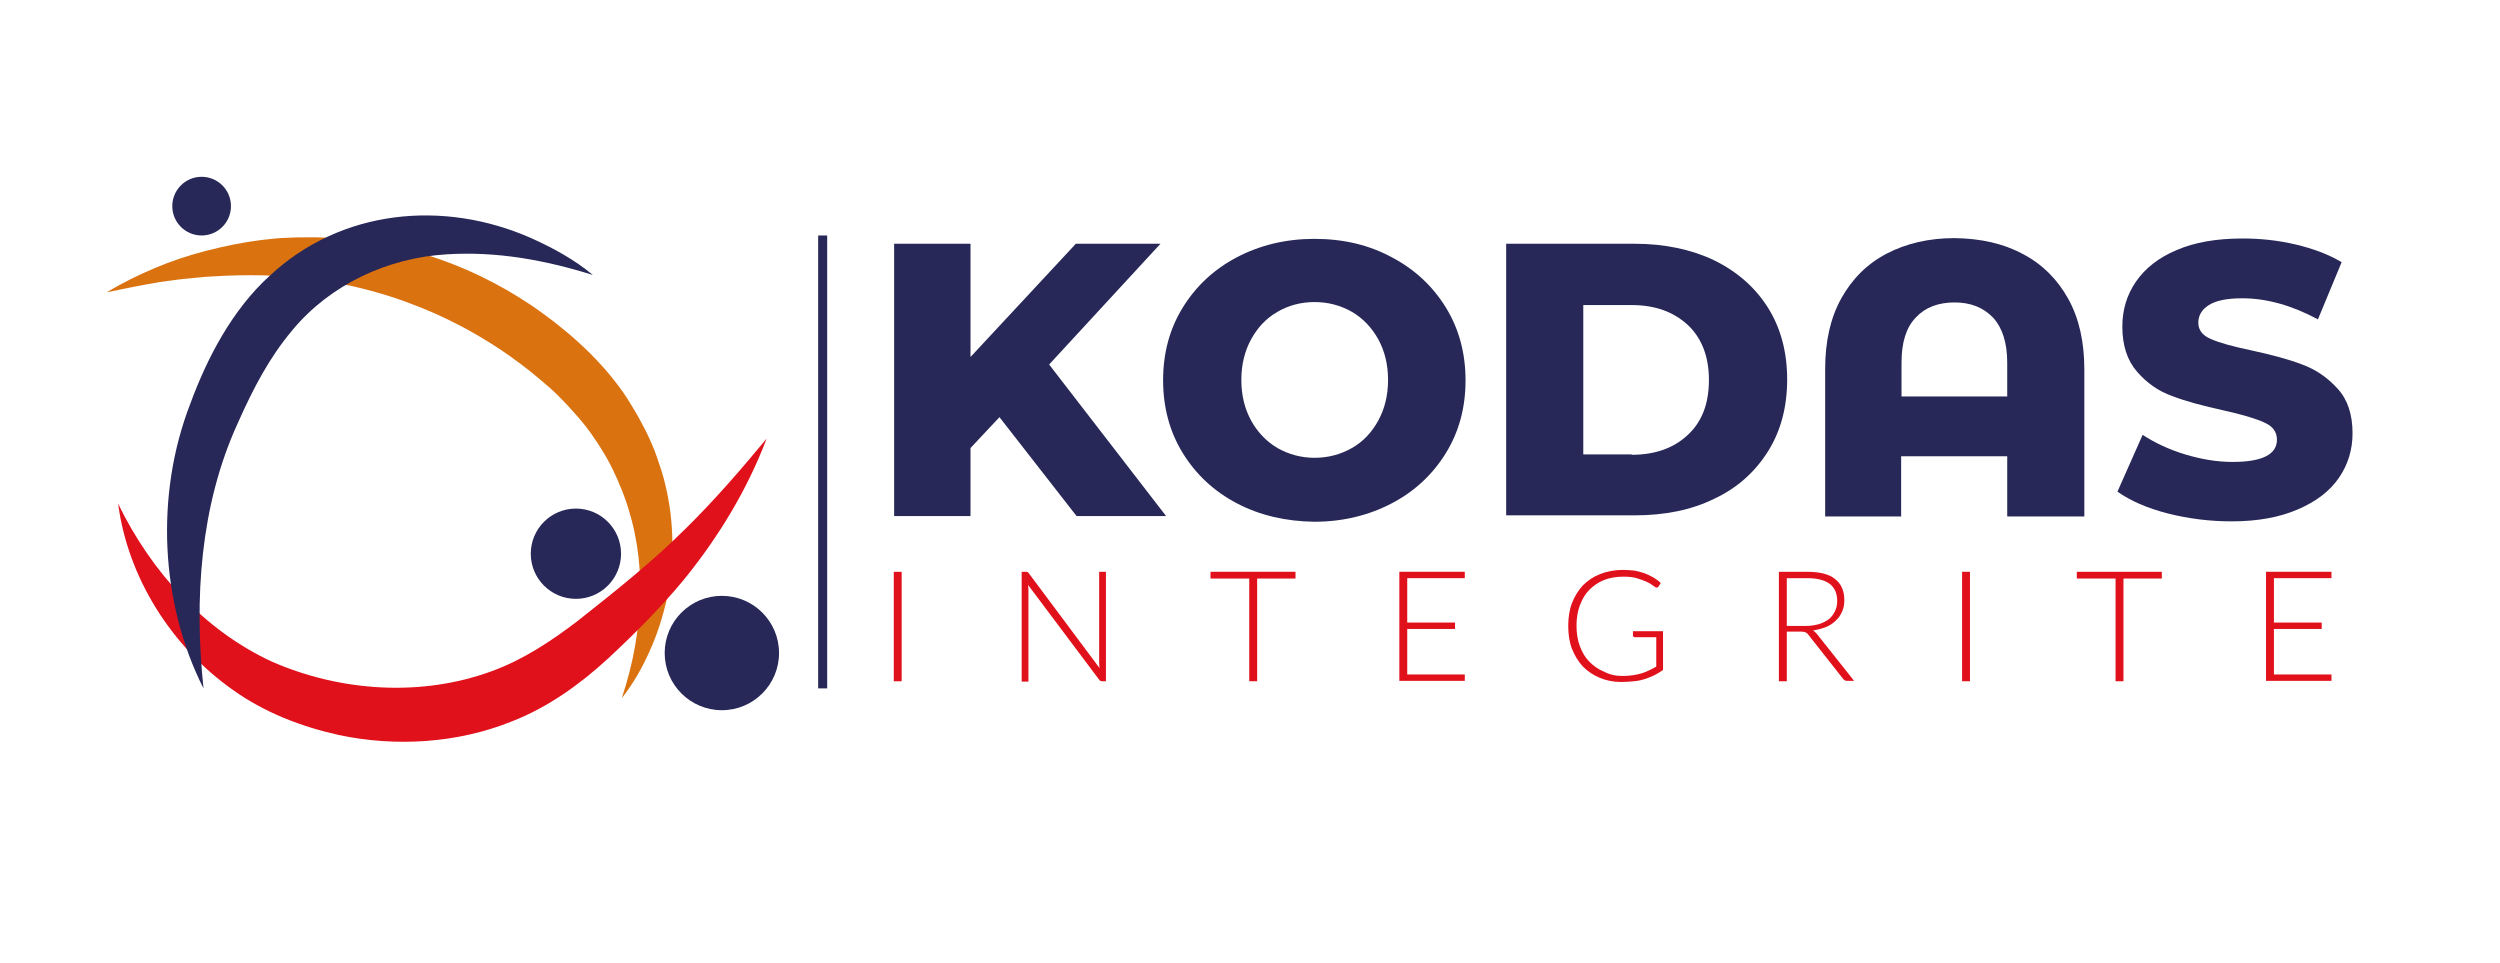
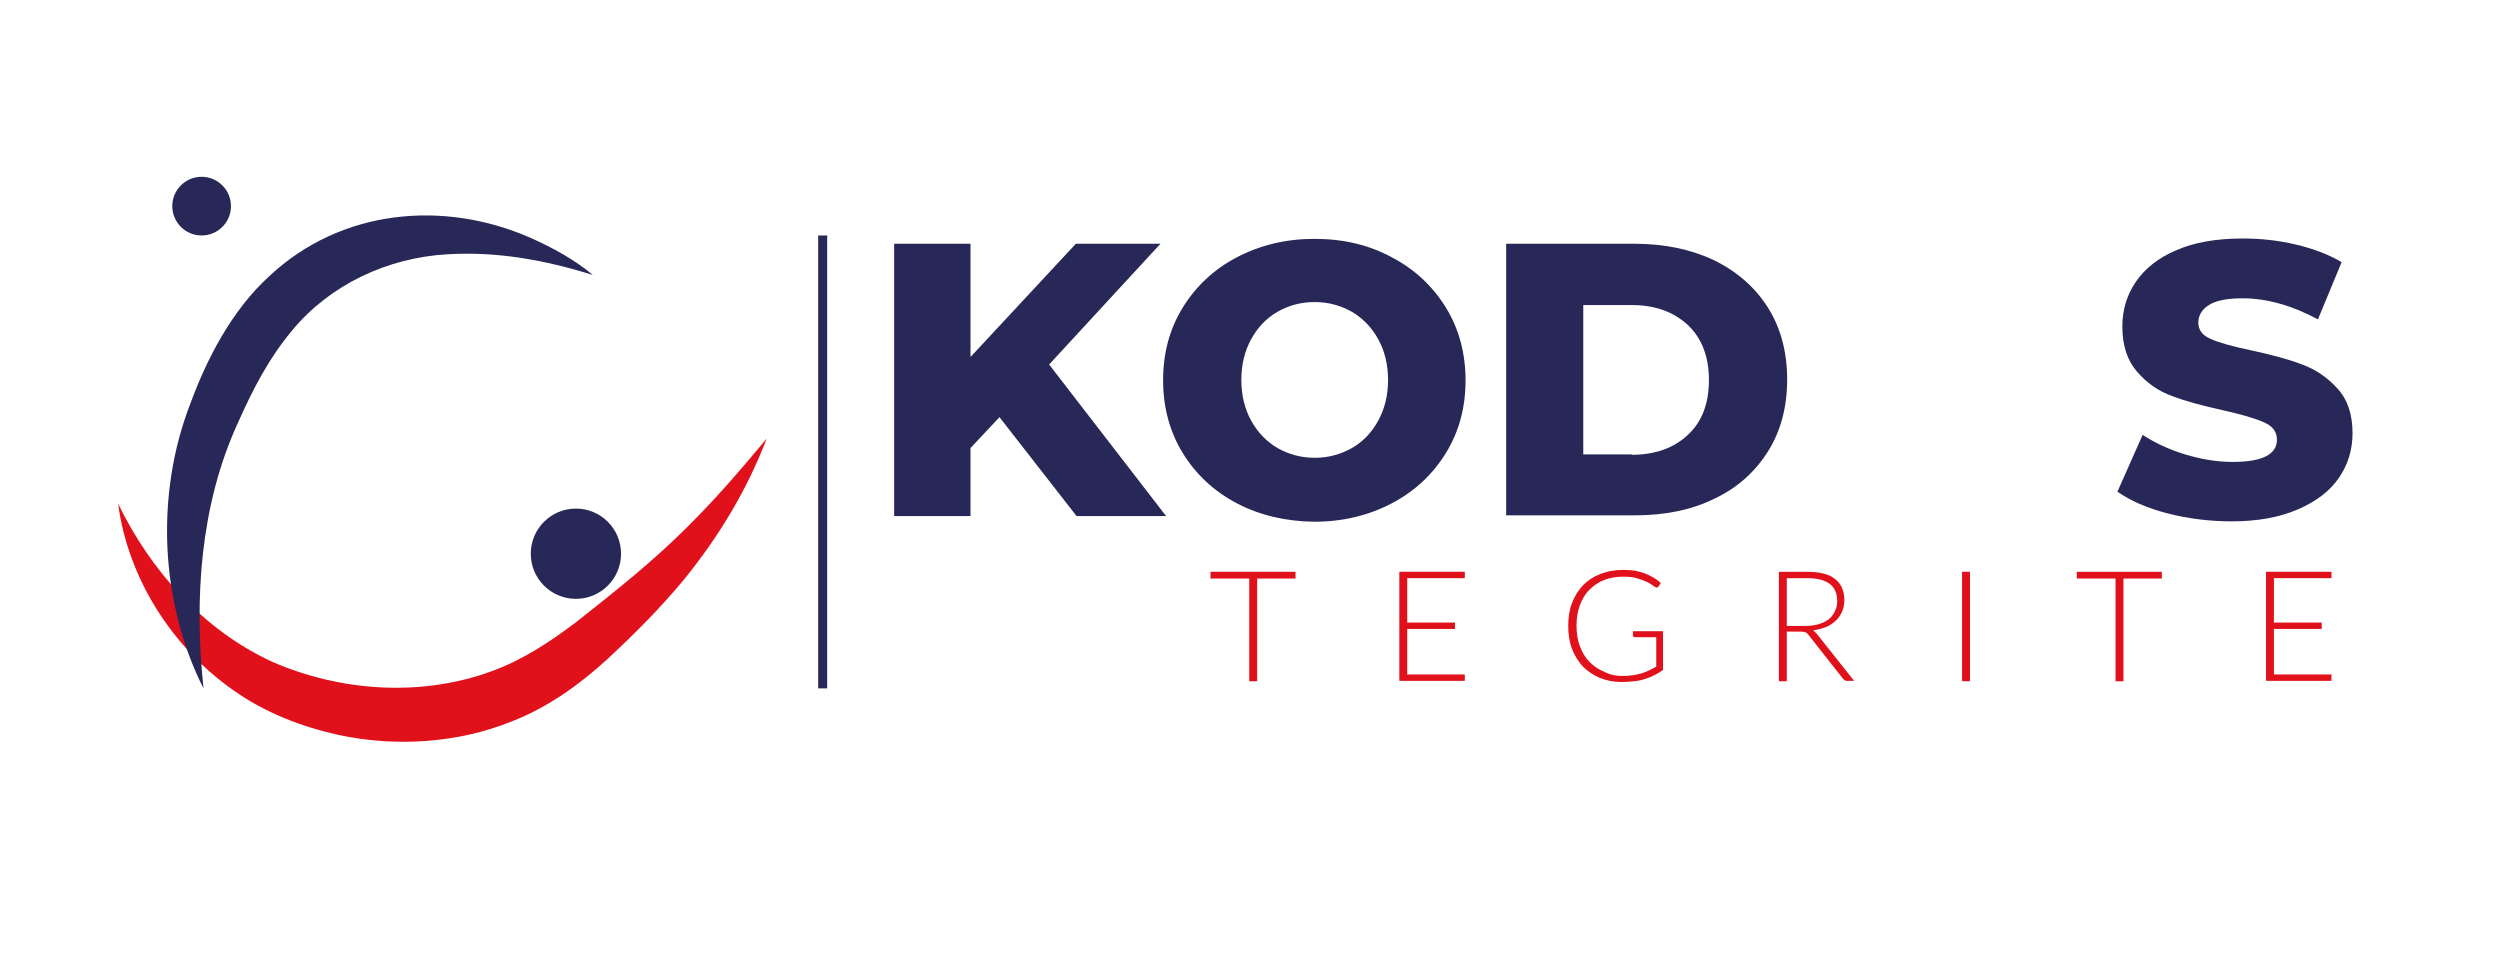
<svg xmlns="http://www.w3.org/2000/svg" id="Calque_1" x="0px" y="0px" viewBox="0 0 664.6 255.9" style="enable-background:new 0 0 664.6 255.9;" xml:space="preserve">
  <style type="text/css">	.st0{fill:#DA7210;}	.st1{fill:#E1111C;}	.st2{fill:#272858;}</style>
  <g>
    <g>
      <g>
-         <path class="st0" d="M28.4,77.7c4.1-2.5,8.4-4.6,12.9-6.5c4.5-1.9,9.1-3.4,13.8-4.6c4.7-1.2,9.6-2.2,14.4-2.8    c1.2-0.1,2.5-0.3,3.7-0.4c1.2-0.1,2.5-0.2,3.7-0.2c1.2-0.1,2.5-0.1,3.7-0.1c1.2,0,2.5,0,3.7,0c1.2,0,2.5,0.1,3.7,0.1    c1.2,0.1,2.5,0.1,3.7,0.3c1.2,0.1,2.5,0.2,3.7,0.4c1.2,0.2,2.5,0.3,3.7,0.5c5,0.8,9.8,2,14.7,3.5c9.6,3,18.8,7.5,27.2,13.1    c2.1,1.4,4.1,2.9,6.1,4.4c2,1.6,3.9,3.1,5.8,4.8c1.9,1.7,3.7,3.4,5.5,5.3c1.8,1.9,3.5,3.8,5.1,5.9c1.6,2,3.1,4.2,4.4,6.4    c1.4,2.2,2.6,4.5,3.8,6.8c1.1,2.3,2.2,4.7,3,7.1l0.6,1.8l0.6,1.8c0.4,1.2,0.7,2.5,1,3.7c2.4,10,2.4,20.4,0.4,30.1    c-1.1,4.9-2.6,9.6-4.6,14c-2,4.5-4.4,8.7-7.4,12.5c1.5-4.6,2.7-9.1,3.5-13.7c0.8-4.6,1.3-9.1,1.4-13.7c0.2-9.1-1.2-17.9-4.2-26.1    c-0.4-1-0.7-2-1.2-3l-0.6-1.5l-0.7-1.5c-0.9-2-1.9-3.9-3-5.7c-2.2-3.7-4.7-7.2-7.6-10.4c-1.4-1.6-2.9-3.2-4.4-4.7    c-1.5-1.5-3.2-3-4.9-4.4c-3.4-2.9-6.9-5.5-10.6-8c-7.4-4.9-15.3-9-23.6-12.1c-4.1-1.6-8.4-2.9-12.7-4c-1.1-0.3-2.2-0.5-3.3-0.8    c-0.5-0.1-1.1-0.2-1.6-0.3l-1.6-0.3c-1.1-0.2-2.2-0.4-3.3-0.6c-1.1-0.2-2.2-0.3-3.3-0.5c-2.2-0.3-4.5-0.5-6.7-0.7    c-2.3-0.2-4.5-0.3-6.8-0.4c-4.6-0.1-9.2,0-13.8,0.3c-2.3,0.1-4.6,0.4-6.9,0.6c-2.3,0.2-4.6,0.6-7,0.9    C37.7,75.8,33.1,76.7,28.4,77.7z" />
        <path class="st1" d="M31.4,133.9c8.7,17.9,22.7,33.6,40.9,42c18.3,8,39.8,9.4,58.5,2.5c8.2-3,15.5-7.8,22.6-13.2    c10-7.9,20.1-15.9,29.1-24.9c7.6-7.5,14.5-15.5,21.3-23.7c-5.1,13.5-12.8,26.2-22,37.5c-6.2,7.5-13.1,14.4-20.2,21    c-7.4,6.8-16,13-25.6,16.7c-14.4,5.8-30.8,6.8-45.9,3.6c-10-2.2-19.8-6-28.2-12C45.6,171.9,34,153.6,31.4,133.9L31.4,133.9z" />
        <circle class="st2" cx="53.6" cy="54.8" r="7.8" />
        <circle class="st2" cx="153.1" cy="147.2" r="12" />
-         <circle class="st2" cx="191.9" cy="173.6" r="15.2" />
        <path class="st2" d="M54.1,183c-11.5-22.7-12.9-51.5-3.5-75.7c4.4-12,11.1-24.9,21-33.9c19-17.8,46.3-20.4,69.6-10.1    c5.8,2.6,11.5,5.7,16.4,9.8c-12.8-4-25.5-6.3-38.7-5.5c-15.8,0.9-31.1,8-41.2,20.2c-6.2,7.4-10.4,15.5-14.5,24.7    C53.2,134.4,51.6,159.2,54.1,183L54.1,183z" />
      </g>
      <g>
        <path class="st2" d="M265.7,110.9l-7.7,8.2v18.1h-20.3V64.8h20.3v30.1l28-30.1h22.5l-29.6,32.1l31.1,40.3h-23.8L265.7,110.9z" />
        <path class="st2" d="M328.8,133.8c-6.1-3.2-10.9-7.7-14.4-13.4c-3.5-5.7-5.2-12.2-5.2-19.3c0-7.2,1.7-13.6,5.2-19.3    c3.5-5.7,8.3-10.2,14.4-13.4c6.1-3.2,13-4.9,20.6-4.9c7.7,0,14.5,1.6,20.6,4.9c6.1,3.2,10.9,7.7,14.4,13.4    c3.5,5.7,5.2,12.2,5.2,19.3c0,7.2-1.7,13.6-5.2,19.3c-3.5,5.7-8.3,10.2-14.4,13.4c-6.1,3.2-13,4.9-20.6,4.9    C341.8,138.6,334.9,137,328.8,133.8z M359.4,119.1c3-1.7,5.3-4.2,7-7.3c1.7-3.1,2.6-6.7,2.6-10.8c0-4.1-0.9-7.7-2.6-10.8    c-1.7-3.1-4.1-5.6-7-7.3c-3-1.7-6.3-2.6-9.9-2.6c-3.7,0-7,0.9-9.9,2.6c-3,1.7-5.3,4.2-7,7.3c-1.7,3.1-2.6,6.7-2.6,10.8    c0,4.1,0.9,7.7,2.6,10.8c1.7,3.1,4.1,5.6,7,7.3c3,1.7,6.3,2.6,9.9,2.6C353.1,121.7,356.4,120.8,359.4,119.1z" />
        <path class="st2" d="M400.4,64.8h34.2c7.9,0,15,1.5,21.1,4.4c6.1,3,10.9,7.2,14.3,12.6c3.4,5.4,5.1,11.8,5.1,19.1    c0,7.3-1.7,13.7-5.1,19.1c-3.4,5.4-8.1,9.7-14.3,12.6c-6.1,3-13.2,4.4-21.1,4.4h-34.2V64.8z M433.8,120.9    c6.2,0,11.2-1.8,14.9-5.3c3.8-3.5,5.6-8.4,5.6-14.6c0-6.2-1.9-11.1-5.6-14.6c-3.8-3.5-8.7-5.3-14.9-5.3h-12.9v39.7H433.8z" />
-         <path class="st2" d="M537.7,67.5c5.2,2.7,9.2,6.7,12.1,11.9c2.9,5.2,4.3,11.5,4.3,18.8v39.1h-20.5v-16h-28.2v16h-20.2V98.1    c0-7.3,1.4-13.6,4.3-18.8c2.9-5.2,6.9-9.2,12.1-11.9c5.2-2.7,11.2-4.1,18-4.1C526.5,63.4,532.5,64.7,537.7,67.5z M533.6,105.4v-9    c0-5.3-1.3-9.3-3.8-12c-2.6-2.7-6-4-10.2-4c-4.3,0-7.8,1.3-10.3,4c-2.6,2.7-3.8,6.7-3.8,12v9H533.6z" />
        <path class="st2" d="M576.3,136.5c-5.5-1.4-10-3.4-13.4-5.8l6.7-15.1c3.2,2.1,7,3.9,11.3,5.2c4.3,1.3,8.5,2,12.6,2    c7.9,0,11.8-2,11.8-5.9c0-2.1-1.1-3.6-3.4-4.6c-2.2-1-5.8-2.1-10.8-3.2c-5.4-1.2-10-2.4-13.6-3.8c-3.7-1.3-6.8-3.5-9.4-6.5    c-2.6-3-3.9-7-3.9-12c0-4.4,1.2-8.4,3.6-11.9c2.4-3.5,6-6.4,10.8-8.4c4.8-2.1,10.7-3.1,17.6-3.1c4.8,0,9.4,0.5,14.1,1.6    c4.6,1.1,8.7,2.6,12.2,4.7l-6.3,15.2c-6.9-3.7-13.6-5.6-20.1-5.6c-4.1,0-7,0.6-8.9,1.8c-1.9,1.2-2.8,2.8-2.8,4.7    c0,1.9,1.1,3.4,3.3,4.3c2.2,1,5.8,2,10.6,3c5.5,1.2,10.1,2.4,13.7,3.8c3.6,1.3,6.8,3.5,9.4,6.4c2.7,2.9,4,6.9,4,11.9    c0,4.3-1.2,8.3-3.6,11.8c-2.4,3.5-6,6.3-10.9,8.4c-4.8,2.1-10.7,3.2-17.6,3.2C587.5,138.6,581.8,137.9,576.3,136.5z" />
      </g>
      <g>
-         <path class="st1" d="M239.7,181.1h-2.1V152h2.1V181.1z" />
-         <path class="st1" d="M273.2,152.1c0.1,0,0.2,0.2,0.3,0.3l18.8,25.2c0-0.4-0.1-0.8-0.1-1.2V152h1.8v29.1h-1    c-0.3,0-0.6-0.1-0.8-0.4l-18.9-25.2c0,0.4,0.1,0.8,0.1,1.2v24.5h-1.8V152h1C272.9,152,273.1,152,273.2,152.1z" />
        <path class="st1" d="M344.4,152v1.8h-10.2v27.3h-2.1v-27.3h-10.3V152H344.4z" />
        <path class="st1" d="M389.4,152v1.7h-15.3v11.8h12.7v1.7h-12.7v12.1h15.3v1.7H372V152H389.4z" />
        <path class="st1" d="M431.4,179.7c1,0,1.9-0.1,2.7-0.2c0.8-0.1,1.6-0.3,2.3-0.5c0.7-0.2,1.4-0.5,2-0.8c0.6-0.3,1.3-0.6,1.9-1    v-7.8h-5.6c-0.2,0-0.3,0-0.4-0.1c-0.1-0.1-0.2-0.2-0.2-0.3v-1.2h8v10.3c-0.7,0.5-1.5,1-2.3,1.4c-0.8,0.4-1.6,0.7-2.5,1    c-0.9,0.3-1.8,0.5-2.9,0.6c-1,0.1-2.2,0.2-3.4,0.2c-2.1,0-4-0.4-5.7-1.1c-1.7-0.7-3.2-1.7-4.5-3c-1.2-1.3-2.2-2.9-2.9-4.7    c-0.7-1.8-1-3.9-1-6.1c0-2.2,0.3-4.3,1-6.1c0.7-1.8,1.7-3.4,2.9-4.7c1.3-1.3,2.8-2.3,4.6-3c1.8-0.7,3.8-1.1,6.1-1.1    c1.1,0,2.1,0.1,3.1,0.2c0.9,0.2,1.8,0.4,2.6,0.7c0.8,0.3,1.6,0.7,2.3,1.1c0.7,0.4,1.4,0.9,2,1.5l-0.6,0.9    c-0.1,0.2-0.3,0.3-0.5,0.3c-0.1,0-0.2,0-0.3-0.1c-0.2-0.1-0.5-0.3-0.9-0.6c-0.4-0.3-0.9-0.6-1.6-0.9c-0.7-0.3-1.5-0.6-2.5-0.9    c-1-0.3-2.2-0.4-3.6-0.4c-1.9,0-3.6,0.3-5.1,0.9c-1.5,0.6-2.8,1.5-3.9,2.6c-1.1,1.1-1.9,2.5-2.5,4.1c-0.6,1.6-0.9,3.4-0.9,5.4    c0,2.1,0.3,3.9,0.9,5.5c0.6,1.6,1.4,3,2.5,4.1c1.1,1.1,2.3,2,3.8,2.6C428,179.4,429.6,179.7,431.4,179.7z" />
        <path class="st1" d="M475,167.9v13.2h-2.1V152h7.4c3.4,0,5.9,0.6,7.5,1.9c1.7,1.3,2.5,3.2,2.5,5.7c0,1.1-0.2,2.1-0.6,3    c-0.4,0.9-0.9,1.7-1.7,2.4c-0.7,0.7-1.6,1.3-2.6,1.7c-1,0.4-2.2,0.7-3.4,0.9c0.3,0.2,0.6,0.5,0.9,0.8l10,12.6h-1.8    c-0.2,0-0.4,0-0.6-0.1c-0.2-0.1-0.3-0.2-0.5-0.4l-9.3-11.8c-0.2-0.3-0.5-0.5-0.7-0.6c-0.3-0.1-0.7-0.2-1.2-0.2H475z M475,166.4    h5.1c1.3,0,2.4-0.2,3.5-0.5c1-0.3,1.9-0.8,2.6-1.3c0.7-0.6,1.2-1.3,1.6-2.1c0.4-0.8,0.6-1.7,0.6-2.7c0-2.1-0.7-3.6-2-4.6    c-1.4-1-3.3-1.5-5.9-1.5H475V166.4z" />
        <path class="st1" d="M523.7,181.1h-2.1V152h2.1V181.1z" />
        <path class="st1" d="M574.7,152v1.8h-10.2v27.3h-2.1v-27.3h-10.3V152H574.7z" />
        <path class="st1" d="M619.8,152v1.7h-15.3v11.8h12.7v1.7h-12.7v12.1h15.3v1.7h-17.4V152H619.8z" />
      </g>
    </g>
    <rect x="217.5" y="62.6" class="st2" width="2.4" height="120.4" />
  </g>
</svg>